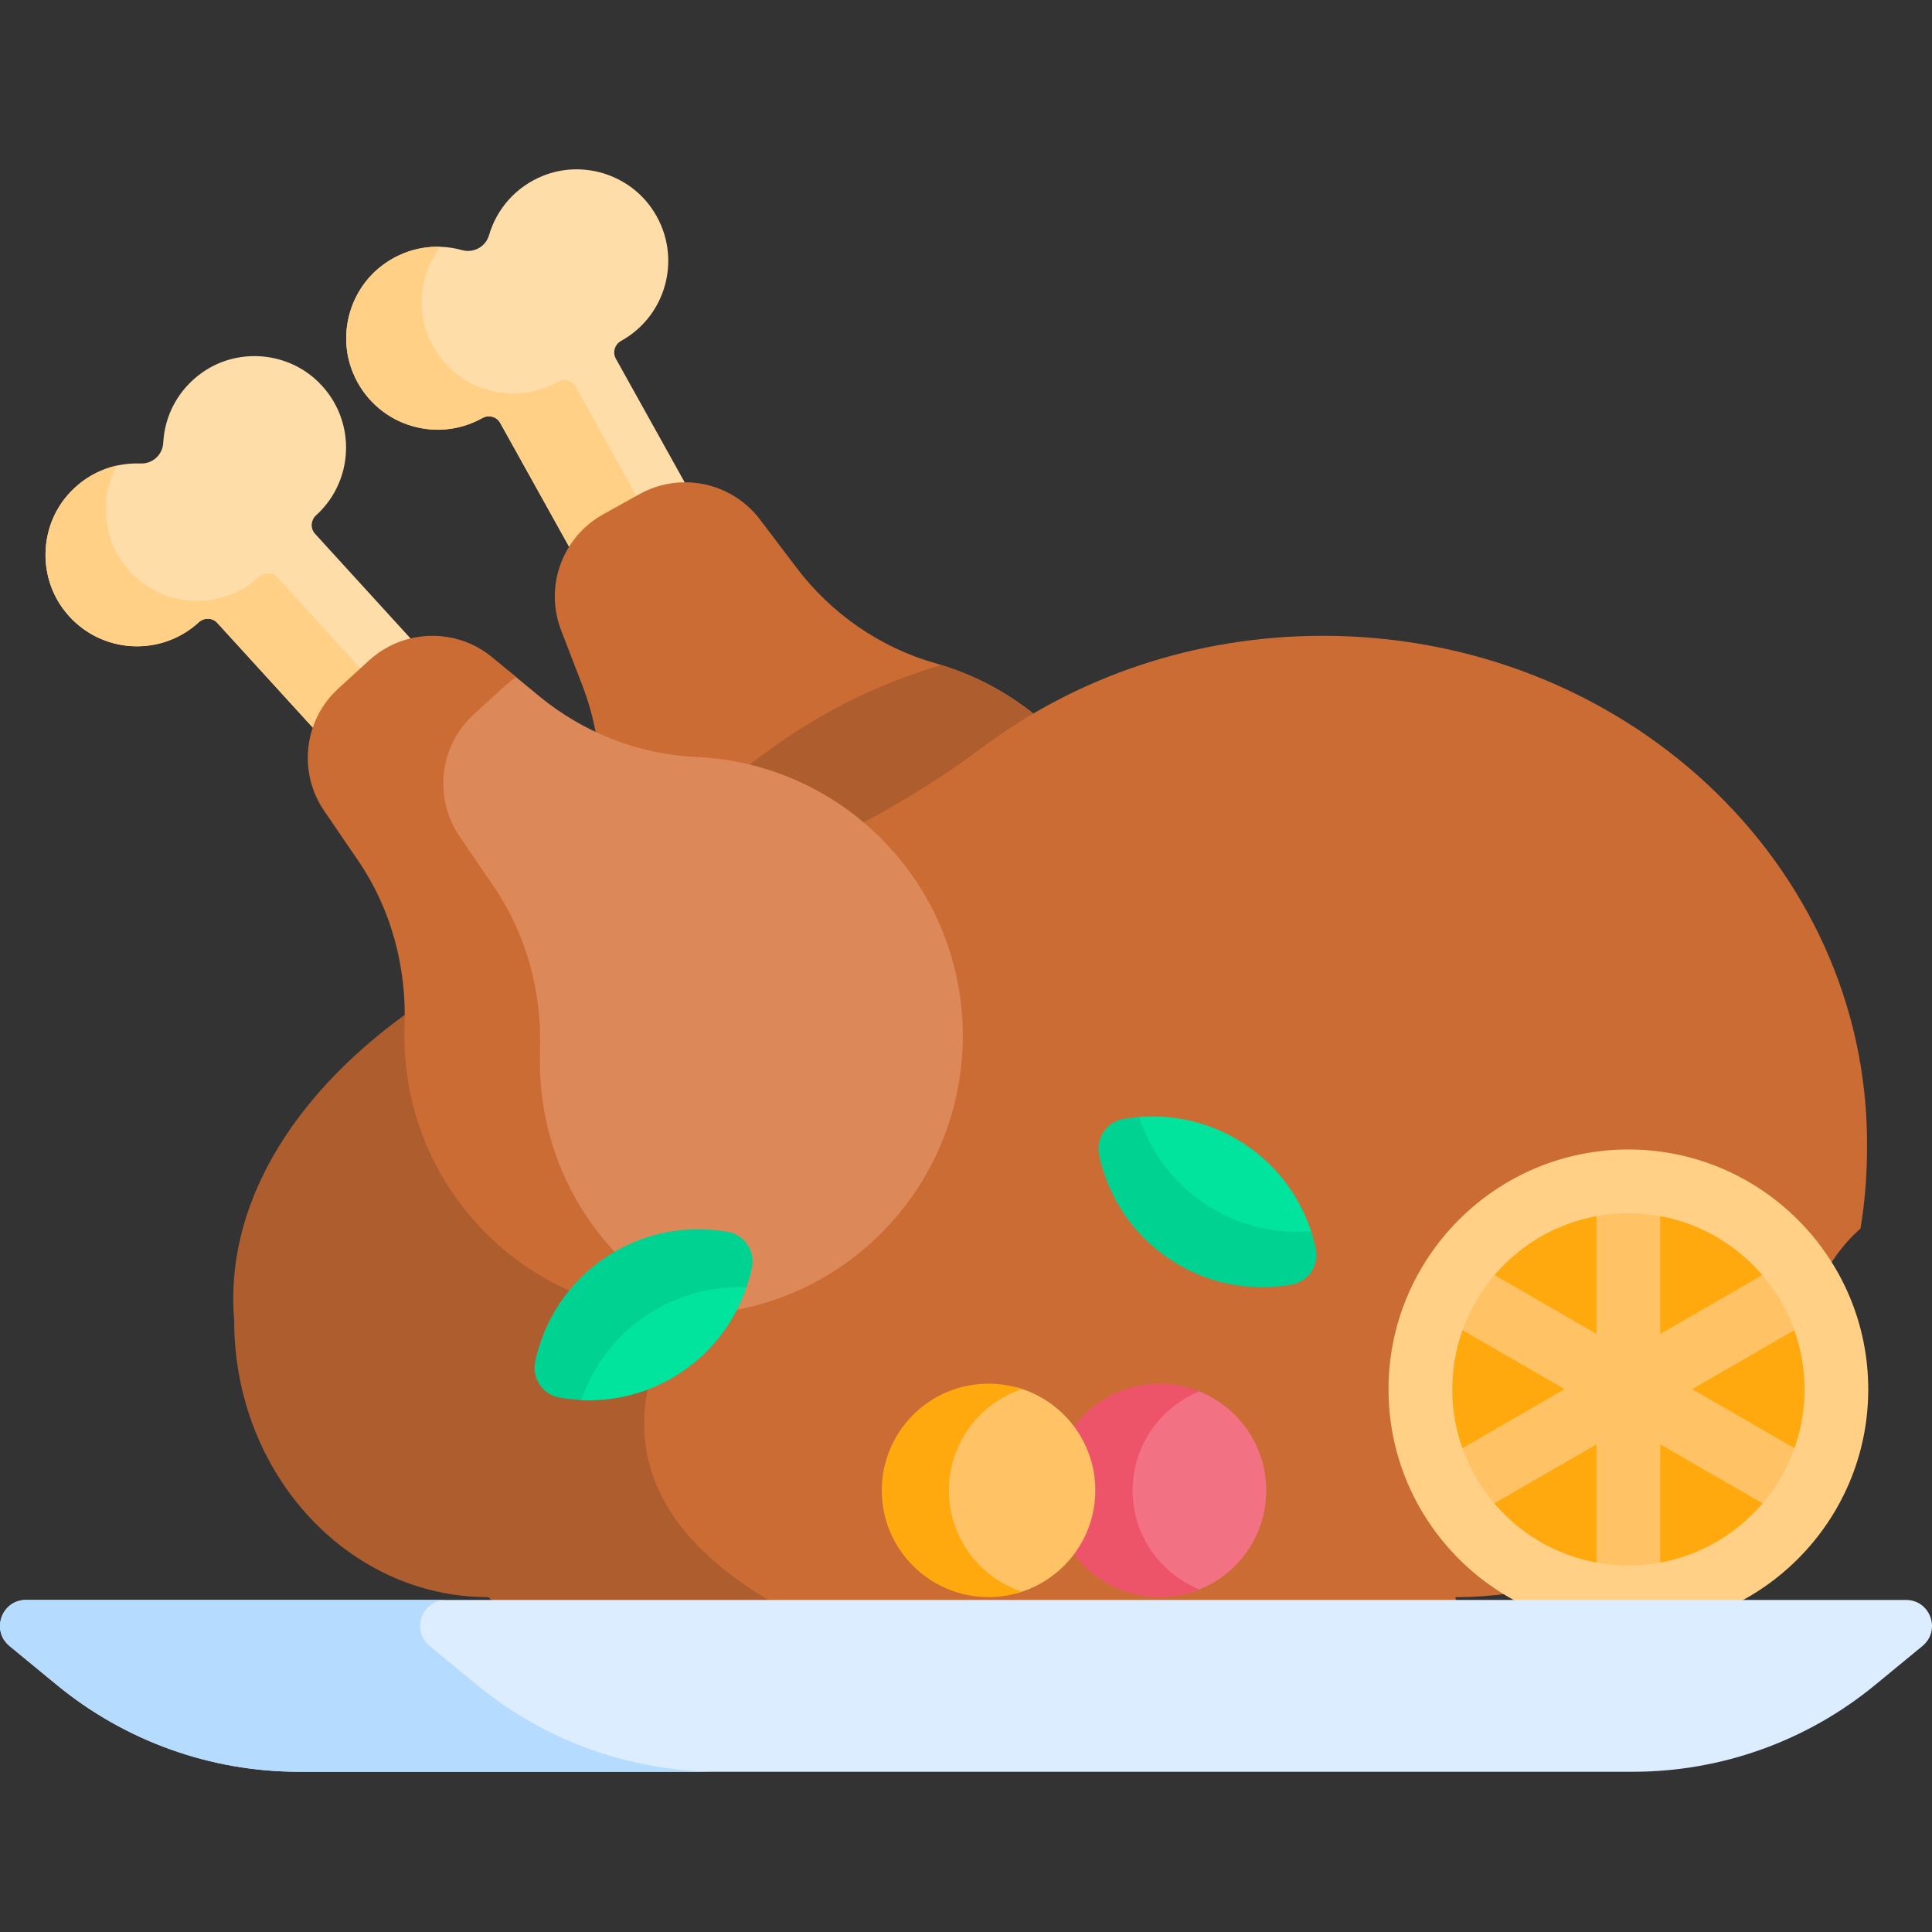
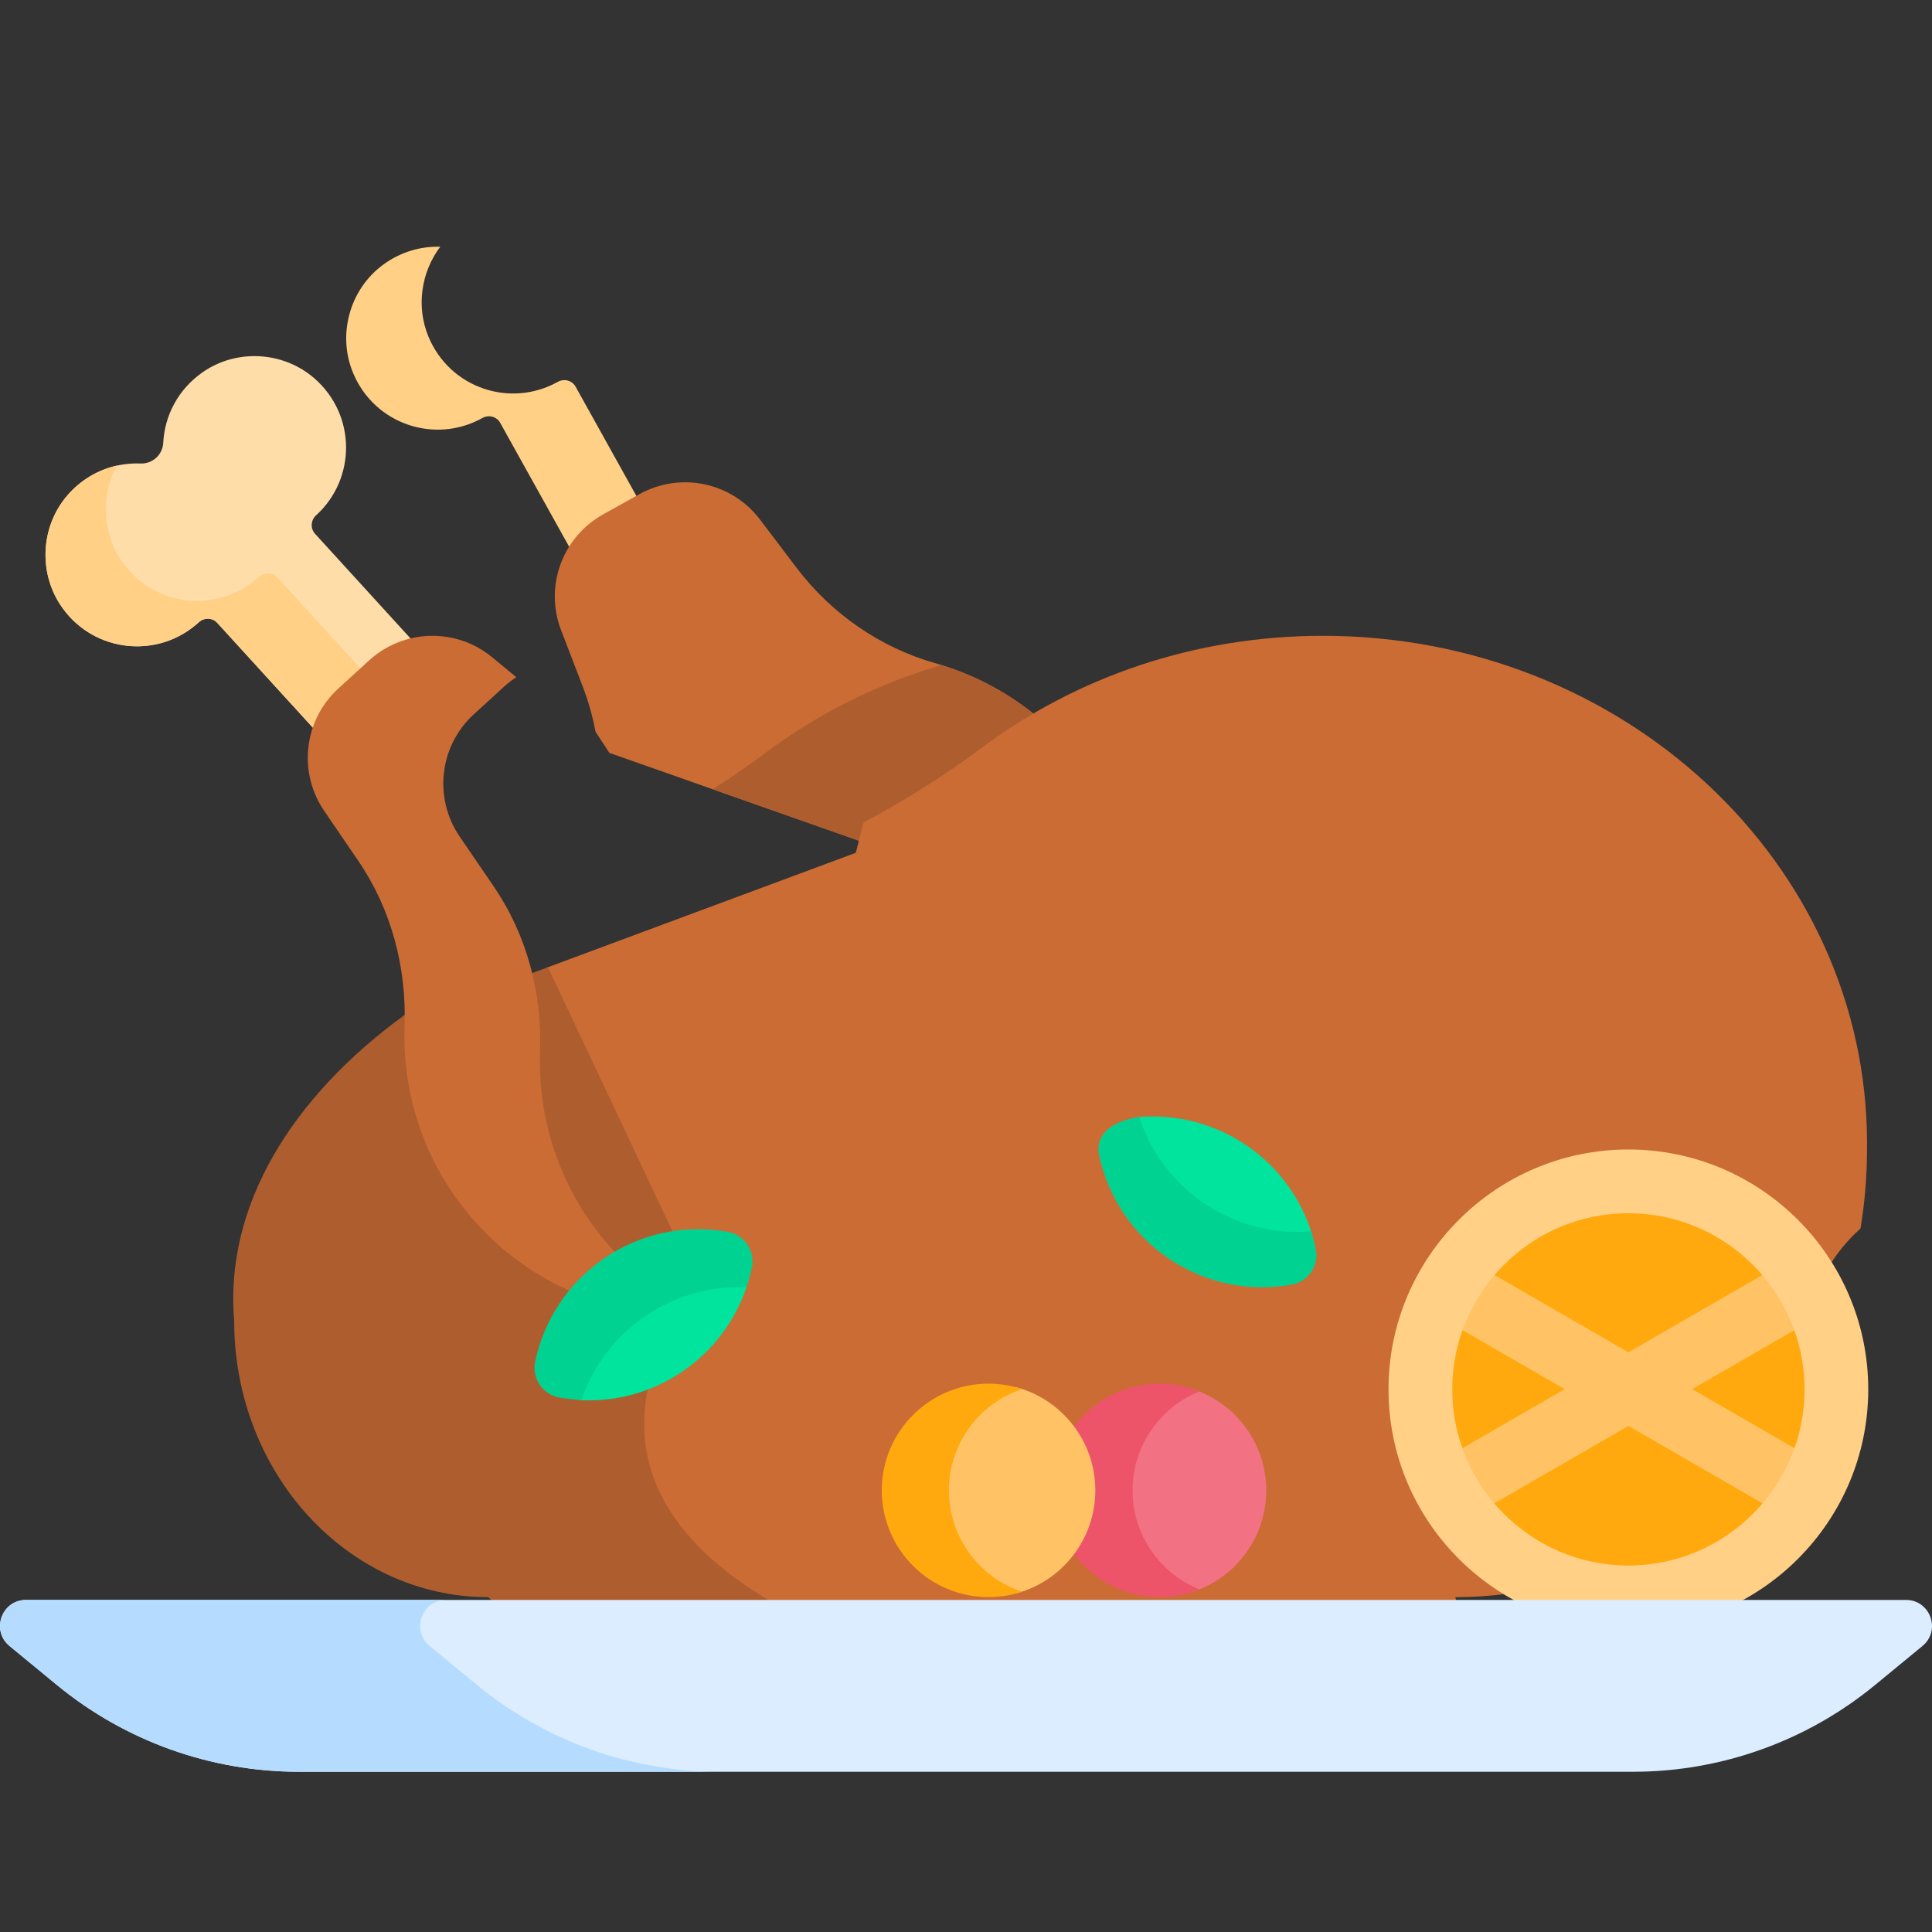
<svg xmlns="http://www.w3.org/2000/svg" width="32" height="32" viewBox="0 0 32 32" fill="none">
  <rect x="0" y="0" width="32" height="32" fill="#333333" stroke="none" />
-   <path d="M10.2 5.94C10.142 5.835 10.183 5.704 10.288 5.646C10.289 5.645 10.289 5.645 10.29 5.645C11.072 5.21 11.318 4.185 10.783 3.435C10.384 2.876 9.639 2.656 9.001 2.909C8.538 3.093 8.225 3.467 8.1 3.895C8.044 4.086 7.847 4.196 7.654 4.143C7.225 4.023 6.743 4.092 6.342 4.389C5.79 4.797 5.584 5.547 5.849 6.181C6.204 7.031 7.205 7.362 7.987 6.926C7.987 6.926 7.988 6.926 7.989 6.925C8.094 6.867 8.226 6.9 8.285 7.006L9.426 9.056H9.626L11.341 8.115V7.99L10.2 5.94Z" fill="#FFDDA8" />
  <path d="M10.675 8.456L9.534 6.405C9.476 6.3 9.343 6.266 9.238 6.325C9.237 6.326 9.237 6.326 9.236 6.326C8.454 6.761 7.454 6.431 7.098 5.58C6.889 5.079 6.975 4.507 7.292 4.087C6.967 4.077 6.633 4.172 6.342 4.387C5.79 4.796 5.584 5.545 5.849 6.179C6.204 7.029 7.205 7.36 7.987 6.925C7.987 6.924 7.988 6.924 7.989 6.924C8.094 6.865 8.226 6.898 8.285 7.004L9.426 9.054H9.626L10.716 8.456H10.675Z" fill="#FFD086" />
  <path d="M15.496 10.986C14.578 10.726 13.772 10.166 13.195 9.406L12.587 8.604C12.119 7.987 11.268 7.808 10.591 8.185L9.989 8.52C9.312 8.897 9.015 9.714 9.293 10.437L9.654 11.376C9.747 11.619 9.816 11.868 9.864 12.12L10.093 12.47L14.226 13.925L17.116 12.223V11.819C16.633 11.434 16.081 11.152 15.496 10.986Z" fill="#CB6C35" />
  <path d="M11.805 13.073L14.225 13.925L17.115 12.224V11.819C16.657 11.455 16.138 11.184 15.587 11.016C14.521 11.331 13.541 11.826 12.688 12.463C12.4 12.678 12.105 12.881 11.805 13.073Z" fill="#AE5E2E" />
  <path d="M26.971 26.453C28.873 26.453 30.416 24.911 30.416 23.008C30.416 21.105 28.873 19.562 26.971 19.562C25.068 19.562 23.525 21.105 23.525 23.008C23.525 24.911 25.068 26.453 26.971 26.453Z" fill="#FFA90F" />
-   <path d="M26.971 26.915C26.68 26.915 26.443 26.679 26.443 26.387V19.637C26.443 19.346 26.68 19.109 26.971 19.109C27.263 19.109 27.499 19.346 27.499 19.637V26.387C27.499 26.679 27.263 26.915 26.971 26.915Z" fill="#FFC365" />
  <path d="M29.631 25.153L23.785 21.778C23.533 21.632 23.447 21.309 23.592 21.057C23.738 20.805 24.061 20.718 24.313 20.864L30.159 24.239C30.411 24.384 30.498 24.707 30.352 24.96C30.206 25.212 29.884 25.299 29.631 25.153Z" fill="#FFC365" />
  <path d="M23.592 24.96C23.447 24.707 23.533 24.384 23.785 24.239L29.631 20.864C29.884 20.718 30.206 20.805 30.352 21.057C30.498 21.309 30.411 21.632 30.159 21.778L24.313 25.153C24.061 25.299 23.738 25.212 23.592 24.96Z" fill="#FFC365" />
  <path d="M21.91 10.531C19.782 10.531 17.826 11.22 16.284 12.37C15.652 12.842 14.989 13.259 14.303 13.621L14.175 14.125L9.051 16.029L11.546 21.32C11.546 21.32 8.862 24.243 12.639 26.548C12.843 26.673 13.009 26.794 13.142 26.912H24.205L24.106 26.455C24.676 26.455 25.23 26.378 25.759 26.235C24.454 25.744 23.526 24.485 23.526 23.009C23.526 21.107 25.069 19.564 26.971 19.564C28.323 19.564 29.491 20.342 30.056 21.474C30.173 21.148 30.353 20.839 30.598 20.565C30.667 20.487 30.741 20.415 30.816 20.347C30.883 19.941 30.92 19.522 30.923 19.096C30.924 19.044 30.924 18.992 30.924 18.94C30.924 14.296 26.888 10.531 21.91 10.531Z" fill="#CB6C35" />
  <path d="M19.771 23.012C19.142 23.307 18.705 23.945 18.705 24.686C18.705 25.428 19.142 26.066 19.771 26.361C20.47 26.125 20.973 25.465 20.973 24.686C20.973 23.908 20.47 23.248 19.771 23.012Z" fill="#F27182" />
  <path d="M18.759 24.686C18.759 23.943 19.218 23.307 19.867 23.046C19.663 22.964 19.441 22.918 19.207 22.918C18.628 22.918 18.114 23.197 17.791 23.627L17.691 23.722V25.508L17.791 25.744C18.114 26.175 18.628 26.454 19.207 26.454C19.441 26.454 19.663 26.408 19.867 26.326C19.218 26.064 18.759 25.429 18.759 24.686Z" fill="#ED5469" />
  <path d="M26.971 26.985C24.78 26.985 22.998 25.203 22.998 23.012C22.998 20.822 24.78 19.039 26.971 19.039C29.162 19.039 30.944 20.821 30.944 23.012C30.944 25.203 29.162 26.985 26.971 26.985ZM26.971 20.095C25.363 20.095 24.054 21.404 24.054 23.012C24.054 24.621 25.363 25.93 26.971 25.93C28.58 25.93 29.889 24.621 29.889 23.012C29.889 21.404 28.58 20.095 26.971 20.095Z" fill="#FFD086" />
  <path d="M19.948 19.977C20.495 20.346 21.125 20.498 21.735 20.456C21.558 19.867 21.185 19.334 20.636 18.964C20.085 18.593 19.449 18.447 18.836 18.504C19.026 19.085 19.402 19.609 19.948 19.977Z" fill="#00E49D" />
-   <path d="M21.715 20.395C21.113 20.444 20.489 20.297 19.949 19.932C19.418 19.575 19.052 19.065 18.868 18.5C18.78 18.507 18.692 18.518 18.604 18.534C18.328 18.584 18.146 18.852 18.204 19.128C18.347 19.806 18.743 20.431 19.363 20.849C19.983 21.267 20.711 21.4 21.393 21.278C21.67 21.228 21.851 20.96 21.793 20.685C21.773 20.587 21.747 20.49 21.715 20.395Z" fill="#00D391" />
+   <path d="M21.715 20.395C21.113 20.444 20.489 20.297 19.949 19.932C19.418 19.575 19.052 19.065 18.868 18.5C18.328 18.584 18.146 18.852 18.204 19.128C18.347 19.806 18.743 20.431 19.363 20.849C19.983 21.267 20.711 21.4 21.393 21.278C21.67 21.228 21.851 20.96 21.793 20.685C21.773 20.587 21.747 20.49 21.715 20.395Z" fill="#00D391" />
  <path d="M16.845 22.98C16.161 23.245 15.676 23.907 15.676 24.684C15.676 25.461 16.161 26.123 16.845 26.388C17.592 26.182 18.142 25.497 18.142 24.684C18.141 23.871 17.592 23.187 16.845 22.98Z" fill="#FFC365" />
  <path d="M15.717 24.686C15.717 23.904 16.225 23.241 16.929 23.008C16.754 22.95 16.567 22.918 16.373 22.918C15.397 22.918 14.605 23.709 14.605 24.686C14.605 25.662 15.397 26.453 16.373 26.453C16.567 26.453 16.754 26.422 16.929 26.364C16.225 26.131 15.717 25.468 15.717 24.686Z" fill="#FFA90F" />
  <path d="M11.577 21.323L9.076 16.02L6.949 16.81H6.703C4.825 18.174 3.715 19.987 3.879 21.878C3.879 24.405 5.763 26.454 8.086 26.454L8.614 26.912H13.248C13.106 26.765 12.909 26.613 12.65 26.454C8.943 24.191 11.577 21.323 11.577 21.323Z" fill="#AE5E2E" />
  <path d="M31.842 27.263C32.154 27.006 31.973 26.5 31.569 26.5H0.431C0.027 26.5 -0.154 27.006 0.158 27.263L0.943 27.909C2.073 28.838 3.49 29.346 4.953 29.346H27.047C28.51 29.346 29.927 28.838 31.057 27.909L31.842 27.263Z" fill="#DBEDFF" />
  <path d="M7.117 27.263C6.805 27.006 6.986 26.5 7.39 26.5H0.431C0.027 26.5 -0.154 27.006 0.158 27.263L0.943 27.909C2.073 28.838 3.49 29.346 4.953 29.346H11.912C10.449 29.346 9.032 28.838 7.902 27.909L7.117 27.263Z" fill="#B5DCFF" />
  <path d="M5.236 8.534C5.236 8.534 5.237 8.533 5.238 8.533C5.899 7.93 5.903 6.876 5.21 6.269C4.693 5.817 3.917 5.773 3.354 6.167C2.946 6.453 2.727 6.888 2.704 7.333C2.694 7.532 2.527 7.685 2.327 7.677C1.882 7.659 1.428 7.837 1.106 8.218C0.663 8.742 0.635 9.519 1.038 10.075C1.579 10.821 2.629 10.913 3.29 10.31C3.291 10.309 3.291 10.309 3.292 10.308C3.381 10.227 3.518 10.229 3.599 10.318L5.18 12.051H5.447L6.799 10.745V10.574L5.218 8.841C5.137 8.752 5.147 8.616 5.236 8.534Z" fill="#FFDDA8" />
  <path d="M6.177 11.299L4.596 9.566C4.515 9.477 4.378 9.474 4.289 9.556C4.288 9.556 4.288 9.557 4.287 9.557C3.626 10.16 2.577 10.068 2.036 9.323C1.691 8.848 1.662 8.213 1.937 7.711C1.627 7.78 1.334 7.947 1.106 8.216C0.663 8.741 0.635 9.517 1.038 10.073C1.579 10.819 2.629 10.911 3.29 10.308C3.291 10.307 3.291 10.307 3.292 10.306C3.381 10.225 3.518 10.227 3.599 10.316L5.18 12.05H5.447L6.224 11.299H6.177Z" fill="#FFD086" />
-   <path d="M14.739 14.04C13.877 13.095 12.713 12.59 11.53 12.537C10.576 12.495 9.664 12.135 8.927 11.528L8.425 11.113C8.363 11.155 8.303 11.201 8.246 11.253L7.724 11.729C7.138 12.263 7.035 13.147 7.482 13.802L8.062 14.653C8.623 15.476 8.881 16.459 8.846 17.454C8.801 18.723 9.263 20.011 10.248 20.988C10.462 21.2 10.692 21.386 10.935 21.549L12.206 21.694C12.947 21.552 13.661 21.229 14.274 20.719C16.317 19.02 16.51 15.981 14.739 14.04Z" fill="#DD8858" />
  <path d="M10.315 20.874C9.353 19.919 8.901 18.662 8.945 17.422C8.98 16.45 8.728 15.489 8.18 14.686L7.613 13.855C7.177 13.215 7.277 12.351 7.85 11.829L8.359 11.364C8.42 11.309 8.485 11.26 8.551 11.216L8.153 10.887C7.556 10.394 6.686 10.416 6.114 10.938L5.605 11.403C5.033 11.925 4.932 12.788 5.368 13.428L5.935 14.259C6.483 15.063 6.735 16.023 6.701 16.995C6.657 18.235 7.108 19.493 8.07 20.447C8.473 20.846 8.935 21.156 9.43 21.376L11.248 21.584C10.914 21.392 10.599 21.156 10.315 20.874Z" fill="#CB6C35" />
  <path d="M12.361 21.3C11.782 21.274 11.19 21.427 10.673 21.776C10.147 22.13 9.781 22.632 9.59 23.189C10.173 23.224 10.772 23.075 11.294 22.723C11.822 22.367 12.187 21.859 12.372 21.298L12.361 21.3Z" fill="#00E49D" />
  <path d="M10.7 21.791C11.21 21.448 11.793 21.297 12.363 21.322C12.4 21.215 12.43 21.107 12.454 20.996C12.511 20.721 12.33 20.452 12.053 20.403C11.371 20.281 10.643 20.413 10.023 20.831C9.403 21.25 9.007 21.875 8.864 22.553C8.806 22.828 8.988 23.097 9.264 23.147C9.386 23.168 9.509 23.182 9.632 23.187C9.82 22.637 10.181 22.141 10.7 21.791Z" fill="#00D391" />
</svg>